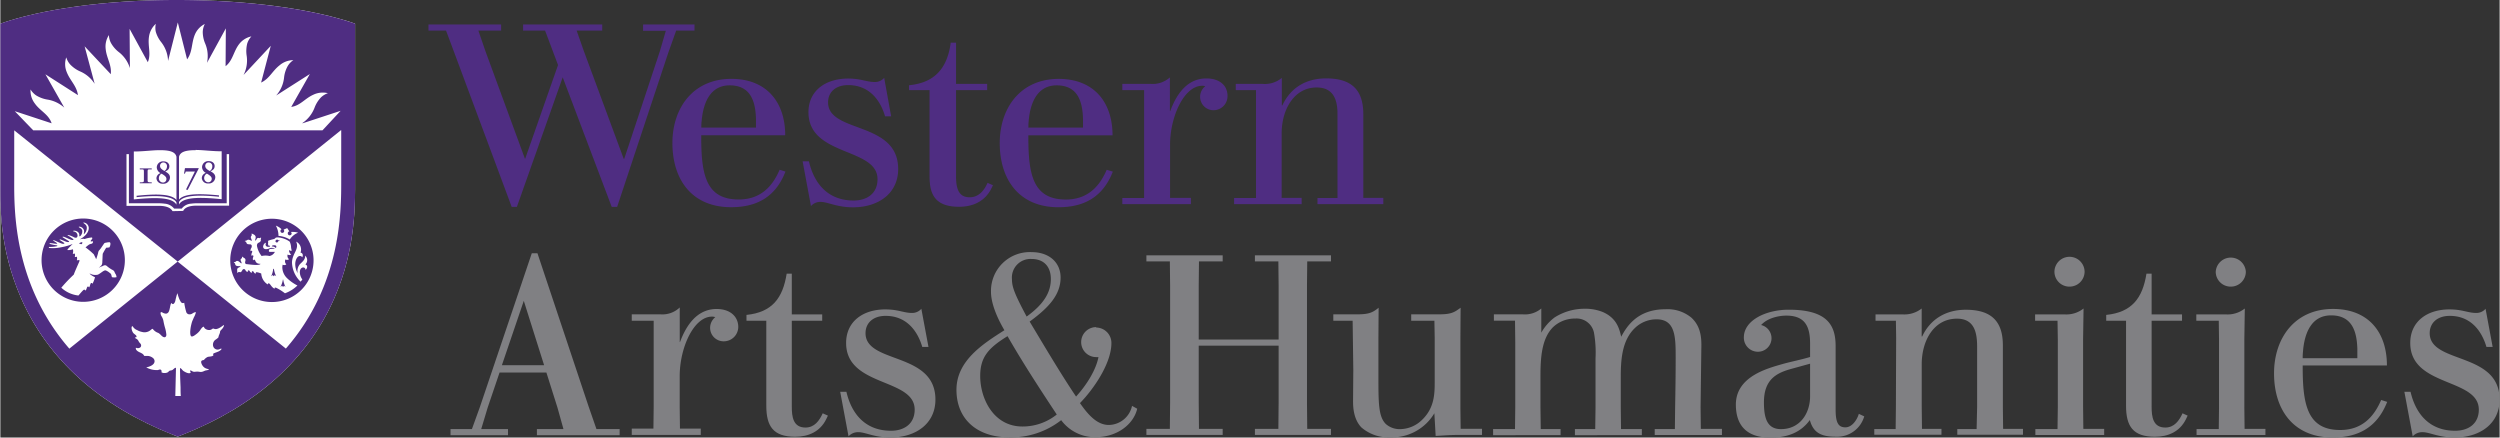
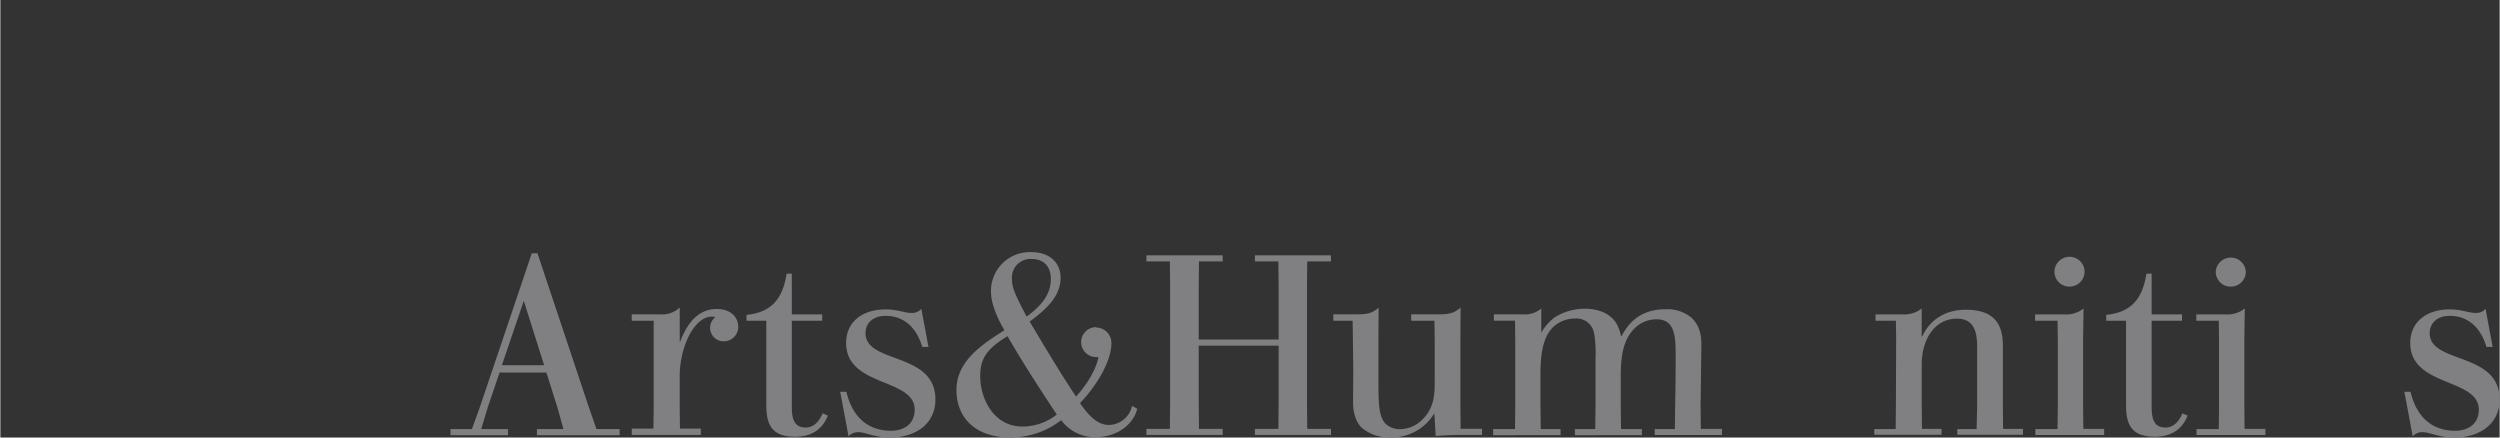
<svg xmlns="http://www.w3.org/2000/svg" width="200px" height="35px" viewBox="0 0 600 105.03">
  <rect x="0" y="0" width="600" height="105.03" fill="#333333" stroke="none" />
  <title>Asset 11</title>
  <g id="Layer_2" data-name="Layer 2">
    <g id="Layer_1-2" data-name="Layer 1">
-       <path d="M135,18.55c-2.67,7.6-11,31.12-11,31.12h-1.24l-13.59-36.5L107,7.35h-4.22V5.88h17.44V7.35h-5.46l1.68,4.9,9.49,25.84H126l7.88-22.48-3.11-8.27h-5.28V5.88h19V7.35h-6.14l1.68,4.78,9.62,26h.12l8.56-25.84,1.43-4.9h-5.46V5.88h12.34V7.35h-4.4l-1.92,5.39L148.07,49.67h-1.3ZM246.85,29.28c.33-4.46,2-8.79,6.75-8.79,5.07,0,6.19,3.91,6.31,8.05,0,.38,0,1.72,0,2.09H246.8c0-.4,0-.93.05-1.36M265.6,40.76c-1.71,4-4.58,7.14-9.81,7.14-7.83,0-9-5.89-9-14.93v-.48H267c0-8-4.51-13.55-12.93-13.55-9.19,0-14.15,7-14.15,15.4,0,8.78,4.66,15.41,14.09,15.41,5.84,0,10.58-2.18,13.06-8.55ZM168.34,29.28c.33-4.46,2-8.79,6.75-8.79,5.07,0,6.19,3.91,6.31,8.05,0,.38,0,1.72,0,2.09H168.28c0-.4,0-.93.05-1.36m18.75,11.48c-1.71,4-4.57,7.14-9.82,7.14-7.83,0-9-5.89-9-14.93v-.48h20.16c0-8-4.51-13.55-12.93-13.55-9.19,0-14.15,7-14.15,15.4,0,8.78,4.66,15.41,14.09,15.41,5.84,0,10.58-2.18,13.05-8.55ZM294.6,23c0-2.38-1.78-4.17-5.08-4.17-4.94,0-7.39,4.37-8.67,7.85h-.08V18.58a6.18,6.18,0,0,1-4.6,1.56h-6.82v1.5h5.23v25.9h-5.23V49h16.46v-1.5h-5V34.77c0-6.79,3.38-14.18,7.72-14.18a1.68,1.68,0,0,1,.72.12,3.22,3.22,0,0,0,2,5.75A3.36,3.36,0,0,0,294.6,23M237,43.9c-.79,1.74-2.05,3.46-4.3,3.46s-3.27-1.44-3.27-5V21.64h7.47v-1.5h-7.47v-9.9h-1.28c-.83,6.39-4.08,9.66-10,10.22v1.18h4.92v20.5c0,3.84.76,7.5,7.07,7.5,4,0,6.4-1.81,7.66-4.17l.49-1Zm59.18,3.64V49h16.22v-1.5h-4.8V32c0-5.58,2.91-11,8.4-11,3.08,0,5,1.72,5,6.23V47.54h-4.8V49H332v-1.5h-4.8V27.4c0-6-3-8.58-8.93-8.58-5,0-8.62,2.4-10.5,6.48h-.13V18.7A6.39,6.39,0,0,1,303,20.14h-6.42v1.5h4.86v25.9Zm-84-28.85a2.92,2.92,0,0,1-2.23,1c-2.05,0-3.31-.83-6.44-.83-5.36,0-9.51,2.87-9.51,8.08,0,10.69,16.58,8.4,16.58,16.08,0,3.47-2.57,5.12-5.74,5.12-5.95,0-9.43-3.81-10.73-9.41H192.6l2,10.74a3,3,0,0,1,2.33-1c1.71,0,3.88,1.3,7.74,1.3,6.2,0,10.87-3.4,10.87-9.19,0-11.59-16.83-8.53-16.83-16,0-2.39,1.72-4.15,4.82-4.15,4.93,0,7.68,3.43,8.86,7.5h1.46Z" style="fill:#4f2d82" />
      <path d="M125.66,72.22l-5.26,15.46h10.14Zm1.92-11.42h1.36l12.26,36.72L143.1,103h5.57v1.47H128.81V103h6.37l-1.43-5.13-2.66-8.43H119.84L117,97.82,115.44,103h6.43v1.47h-13.8V103h5.14l1.92-5.31Z" style="fill:#808083" />
      <path d="M173.67,81.94a3.24,3.24,0,0,1-3.28-3.24,3.31,3.31,0,0,1,1.24-2.56,2.24,2.24,0,0,0-.8-.13c-4.33,0-7.74,7.39-7.74,14.3v7.45l.06,5.13h5v1.53H151.58v-1.53h5.2l.06-5.13V77h-5.26V75.46h6.88a6,6,0,0,0,4.64-1.65v8.31h.06c1.3-3.48,3.78-7.94,8.79-7.94,3.28,0,5.2,1.83,5.2,4.34a3.48,3.48,0,0,1-3.47,3.42" style="fill:#808083" />
      <path d="M198.67,99.78l-.44.92c-1.48,2.92-4.2,4.15-7.42,4.15-5.26,0-6.93-2.5-6.93-7.45V77h-4.76v-1.4c6.13-.62,8.72-4,9.65-9.9H190v9.77h7.3V77H190V97.64c0,2.39.31,5,3.28,5,2.16,0,3.34-1.64,4.14-3.42Z" style="fill:#808083" />
      <path d="M222.81,83.28h-1.49c-1.18-4-3.89-7.45-8.79-7.45-3.09,0-4.83,1.77-4.83,4.15,0,7.46,16.78,4.39,16.78,15.95,0,5.74-4.65,9.1-10.83,9.1-3.84,0-5.94-1.28-7.68-1.28a3.09,3.09,0,0,0-2.35,1l-2-10.69h1.49c1.3,5.57,4.76,9.35,10.7,9.35,3.16,0,5.69-1.65,5.69-5.07,0-7.64-16.46-5.38-16.46-16,0-5.19,4.08-8.06,9.4-8.06,3.16,0,4.39.85,6.44.85a2.89,2.89,0,0,0,2.22-1Z" style="fill:#808083" />
      <path d="M246.37,76c4.33-3.12,5.82-6,5.82-9,0-3.18-1.85-4.83-4.64-4.83a4.47,4.47,0,0,0-4.7,4.83c0,1.89.62,3.54,3.53,9m-1,26.39a13.07,13.07,0,0,0,8.23-2.88c-4.15-6.29-8.11-12.34-11.82-18.81-4.65,2.87-6.56,5.07-6.56,9.59,0,5.32,3.15,12.1,10.14,12.1m17.7-23.76a3.7,3.7,0,0,1,3.66,3.72c0,4.89-4.27,11.07-7.55,14.42,2,2.88,4.15,5.25,6.93,5.25a5.8,5.8,0,0,0,5.57-4.58l1.24.68c-.8,3.54-4.58,6.84-10.09,6.84a10.11,10.11,0,0,1-8.16-4.09A19.55,19.55,0,0,1,242.28,105c-7.92,0-12.75-4.46-12.75-11.42s6.31-11,11.51-14.3c-2.6-4.45-3.22-7.44-3.22-9.22a9.32,9.32,0,0,1,9.78-9.53c4.14,0,6.93,2.44,6.93,6.11,0,4.22-3,7.33-7.43,10.56,3.34,5.56,7.37,12.4,11.14,18,2.78-3.05,4.83-6.6,5.38-9.47h-.55a3.6,3.6,0,1,1,0-7.2" style="fill:#808083" />
      <polygon points="319.44 61.29 319.44 62.76 313.74 62.76 313.68 68.44 313.68 96.79 313.74 102.95 319.44 102.95 319.44 104.42 301.18 104.42 301.18 102.95 306.81 102.95 306.87 96.79 306.87 82.98 287.69 82.98 287.69 96.79 287.75 102.95 293.44 102.95 293.44 104.42 275.13 104.42 275.13 102.95 280.76 102.95 280.82 96.79 280.82 68.44 280.76 62.76 275.13 62.76 275.13 61.29 293.44 61.29 293.44 62.76 287.75 62.76 287.69 68.44 287.69 81.51 306.87 81.51 306.87 68.44 306.81 62.76 301.18 62.76 301.18 61.29 319.44 61.29" style="fill:#808083" />
      <path d="M345.49,75.46c2.91,0,3.65-.55,5.07-1.58L350.51,81V97.94l.06,5h5.13v1.47h-5.19c-2.67,0-3.71.13-5.94.24l-.31-5.44A11.87,11.87,0,0,1,333.67,105a10,10,0,0,1-6.93-2.39c-1.92-2-2-4.95-2-6.35l.06-7.4L324.64,77H320V75.46h5.88c2.84,0,3.71-.55,5-1.58L330.83,81V91.35c0,5.86.12,8.8,1.79,10.45a5,5,0,0,0,3.47,1.22,7.65,7.65,0,0,0,5.25-2.26c2.91-2.81,3-6.17,3-9V81l-.07-4h-5.57V75.46Z" style="fill:#808083" />
      <path d="M369.93,79.86a11.79,11.79,0,0,1,3.22-3.67,13.44,13.44,0,0,1,7.3-2.07,11.05,11.05,0,0,1,4.39.85c3.22,1.47,3.84,4,4.27,5.87,1.24-2.26,3.72-6.6,10.64-6.6a9,9,0,0,1,6.19,2c2.41,2.2,2.48,5.14,2.41,7.52l-.18,14,.06,5.2h5.07v1.47H397.16V103H402l.06-5.2c.07-3.91.13-7.81.13-11.79,0-5,0-9.35-4.58-9.35a7.44,7.44,0,0,0-5.26,2.14c-3.09,3-3.34,7.7-3.34,11.73v7.27l.06,5.2h5v1.47H378V103h4.88l.07-5.2V86a27.17,27.17,0,0,0-.38-6.17,4.26,4.26,0,0,0-4.45-3.36,7.67,7.67,0,0,0-5.39,2.09c-2.72,2.75-3,7.33-3,11.79v7.45l.07,5.2h4.76v1.47H358.36V103h5.26l.06-5.2V82.18l-.06-5.2h-5.07V75.46h6.92a6.09,6.09,0,0,0,4.46-1.4Z" style="fill:#808083" />
-       <path d="M434.46,87.31,430,88.54c-3.65,1-6.62,2.56-6.62,8.06,0,3.85.8,6.42,4.08,6.42,4.58,0,7-3.79,7-7.88Zm13,12.65a6.77,6.77,0,0,1-6.87,4.88c-3.53,0-5.38-1-6.19-4-2.23,3.05-5.45,4.22-9.47,4.22-5.93,0-8.29-3.18-8.29-7.94,0-6.84,7.86-8.74,11.14-9.71,2.41-.67,4.33-1,6.68-1.71V82.49c0-4.15-1.24-6.72-5.7-6.72-1.79,0-4.51.55-6.06,2.26a3.25,3.25,0,0,1-.86,6.41A3.37,3.37,0,0,1,418.56,81c0-4.09,5.26-6.65,10.77-6.65,9.28,0,11.26,3.73,11.26,8.74V98.37c0,3.36.8,4.22,2.36,4.22s2.78-1.77,3.21-3.24Z" style="fill:#808083" />
      <path d="M455,103l.06-5.25L455.12,81l-.06-4h-4.89V75.47h6.43a6.7,6.7,0,0,0,4.65-1.41v6.72h.12c1.86-4,5.51-6.42,10.46-6.42,5.94,0,8.91,2.57,8.91,8.55V97.7l.06,5.25h4.77v1.41H469.8V103h4.64l.12-5.25V83.22c0-3.3-.62-6.72-4.83-6.72-5.63,0-8.47,5.37-8.47,10.93V97.7l.06,5.25H466v1.41H449.87V103Z" style="fill:#808083" />
      <path d="M496.77,68.81a3.61,3.61,0,0,0,3.59-3.54,3.62,3.62,0,0,0-7.24,0,3.59,3.59,0,0,0,3.66,3.54M500,81.45V97.76l.06,5.2h5v1.47H488.54V103h5.32l.07-5.2V81.45L493.86,77h-5.38V75.47h7a6.61,6.61,0,0,0,4.63-1.41Z" style="fill:#808083" />
      <path d="M525.1,99.78l-.44.92c-1.48,2.92-4.2,4.15-7.42,4.15-5.26,0-6.93-2.5-6.93-7.45V77h-4.76v-1.4c6.13-.62,8.73-4,9.66-9.9h1.24v9.77h7.3V77h-7.3V97.64c0,2.39.31,5,3.28,5,2.16,0,3.34-1.64,4.14-3.42Z" style="fill:#808083" />
      <path d="M535.48,68.81a3.6,3.6,0,0,0,3.59-3.54,3.62,3.62,0,0,0-7.23,0,3.58,3.58,0,0,0,3.65,3.54m3.22,12.65V97.76l.06,5.2h5v1.47H527.24V103h5.33l.06-5.2V81.45L532.57,77h-5.39V75.47h7a6.63,6.63,0,0,0,4.64-1.41Z" style="fill:#808083" />
-       <path d="M552.72,86h13.12V83.77c-.12-4.16-1.23-8.06-6.31-8.06-4.76,0-6.43,4.34-6.75,8.8a12.76,12.76,0,0,0-.06,1.53M573,96.48c-2.48,6.35-7.23,8.55-13.05,8.55-9.47,0-14.11-6.65-14.11-15.4,0-8.43,4.95-15.46,14.17-15.46,8.41,0,12.93,5.5,12.93,13.57H552.72v.49c0,9,1.18,15,9,15,5.26,0,8.11-3.18,9.84-7.21Z" style="fill:#808083" />
      <path d="M598.32,83.28h-1.49c-1.18-4-3.89-7.45-8.79-7.45-3.09,0-4.83,1.77-4.83,4.15,0,7.46,16.78,4.39,16.78,15.95,0,5.74-4.65,9.1-10.83,9.1-3.84,0-5.95-1.28-7.68-1.28a3.09,3.09,0,0,0-2.35,1l-2-10.69h1.48c1.3,5.57,4.76,9.35,10.7,9.35,3.16,0,5.69-1.65,5.69-5.07,0-7.64-16.46-5.38-16.46-16,0-5.19,4.08-8.06,9.41-8.06,3.16,0,4.39.85,6.44.85a2.9,2.9,0,0,0,2.23-1Z" style="fill:#808083" />
-       <path d="M85.16,43.35V5.68C75.28,2.22,59.77,0,42.29,0,25.14,0,9.88,2.22,0,5.68V43.9c0,5.63-.26,15.61,4.93,27.55,6.44,14.83,18.92,26,36.72,33l.92.37.92-.37c17.82-7,30.29-18.14,36.74-33,5.19-11.94,4.93-22.69,4.93-28.1" style="fill:#fff" />
-       <path d="M66.15,59.57a.88.88,0,0,0,.1-.36.34.34,0,0,0-.08-.23.77.77,0,0,0-.45-.1,1,1,0,0,0-.49.1s0,.11-.07.19a1.2,1.2,0,0,1,1,.41m1.74,7.52h-.07a5.58,5.58,0,0,1-.59,1.79l.38-.3.25.3.24-.3.35.3a5.87,5.87,0,0,1-.56-1.79m4.42.27c.08-.11.18-.28.18-.28a3,3,0,0,1-.6-1.88c.06-.76.49-1,.83-1a.56.56,0,0,1,.53.58,1,1,0,0,0,.39-.72.55.55,0,0,0-.42-.58,1.45,1.45,0,0,0-.07-2.12c.09.81-.53,1.37-1.07,1.88a2.45,2.45,0,0,0-.71,2.33,4.46,4.46,0,0,1-.58-2.4c.07-.86.51-1.76,1.16-1.72a.62.62,0,0,1,.51.31c.3-.51.08-1.07-.41-1.12A2.13,2.13,0,0,0,71,58a2.18,2.18,0,0,1,.22,1.13c-.08,1.16-1.1,2.07-1.21,3.79a6.65,6.65,0,0,0,2.06,4.7l.19-.26m-6.68-2.82h-.08A5,5,0,0,1,65,66.33l.38-.3.25.3.25-.3.35.3a5.64,5.64,0,0,1-.56-1.79M64.3,57.85a.35.35,0,0,0,0,.27l0,.06a1.42,1.42,0,0,0,0,.61c0,.16.18.21.44.21a1.2,1.2,0,0,0,0,.19,0,0,0,0,1,0,0,1.25,1.25,0,0,1-.44.06c-.42,0-.68-.25-.62-.67a.54.54,0,0,1,.07-.21,0,0,0,0,0,0-.07c-.15-.06-.58.29-.65.77a.59.59,0,0,0,.59.74,1.82,1.82,0,0,0,.79-.13,1.34,1.34,0,0,1,1.46.09,5.12,5.12,0,0,0-1.17,0c-.31.05-.45.68-.11.69s1.2,0,1.25,0a1.85,1.85,0,0,1-1.3,1,4.14,4.14,0,0,0-1.89,0,5.59,5.59,0,0,1-1.1-2.33.9.9,0,0,1,.07-.58c.19-.34.57-.3.75-.6s.06-.35.08-.52.17-.33,0-.42a.37.37,0,0,1-.4.14.46.46,0,0,0-.36,0c-.21.09-.25.35-.41.52s-.2.05-.18-.1a1.88,1.88,0,0,0,.13-.7.8.8,0,0,0-.47-.57,1.62,1.62,0,0,0-.35-.19c-.12,0-.21,0-.23.06a.27.27,0,0,1,.11.21c0,.22-.23.34-.24.54s.22.6.24.77-.09.13-.17.08a1.75,1.75,0,0,0-.66-.23c-.19,0-.33.16-.5.22s-.39,0-.32.17a.46.46,0,0,1,.35.31.54.54,0,0,0,.19.3c.19.14.59.1.79.13a.38.38,0,0,1,.31.36.85.85,0,0,1-.12.52,1.05,1.05,0,0,0-.16.79.28.28,0,0,1,.23-.14c.17,0,.22.19.1.45a1,1,0,0,0-.07.81.29.29,0,0,1,.24-.16c.15,0,.24.16.12.45a1,1,0,0,0,0,.78.28.28,0,0,1,.25-.19c.16,0,.23.16.28.3.19.46.5.7,1.24.7-.25.49-2.43.17-3.31.07-.2,0-.3-.07-.36-.23-.14-.34.19-.62,0-1-.09-.17-.23-.22-.39-.32s-.27-.3-.4-.19a.31.31,0,0,1-.11.38c-.1.09-.21.17-.22.31s.17.47.23.68,0,.21-.17.12-.51-.52-.84-.52-.28.13-.45.21-.41.07-.38.23a.37.37,0,0,1,.31.31.57.57,0,0,0,.18.35c.29.21.75.12,1,.17.1,0,.13.11,0,.17s-.55.22-.67.45a1.29,1.29,0,0,0,0,.58c0,.07-.11.34.07.39a.43.43,0,0,1,.43-.19c.13,0,.25.08.38,0s.25-.32.37-.51a.38.38,0,0,1,.32-.2.39.39,0,0,1,.27.09c.17.15.16.52.69.59a.46.46,0,0,1,0-.19.18.18,0,0,1,.17-.19c.13,0,.21.06.31.24a.62.62,0,0,0,.53.34.44.44,0,0,1-.05-.2.17.17,0,0,1,.17-.18.32.32,0,0,1,.27.18c.16.26.27.39.53.41a.23.23,0,0,1,.19-.35,4.39,4.39,0,0,1,1.1.33,3.34,3.34,0,0,0,1.57,2.63c0-.18.07-.28.21-.28.38,0,.58.89,1.43,1.3,0-.17,0-.28.17-.28a.72.72,0,0,1,.31.1,12.08,12.08,0,0,1,2,1.27,8.31,8.31,0,0,0,3-1.87,10.24,10.24,0,0,1-2.48-1.75,3.71,3.71,0,0,1-1.15-2.61,2.27,2.27,0,0,1,.09-.64.76.76,0,0,0,.87-.08,1,1,0,0,1-.21-1.18.74.74,0,0,0,.86-.06,1,1,0,0,1-.32-1.13.67.67,0,0,0,.83,0A1.26,1.26,0,0,1,69.3,60a.58.58,0,0,0,.66.16,3.69,3.69,0,0,1-.18-1,3.84,3.84,0,0,0-.32-1.15A5.62,5.62,0,0,0,66.75,57a1.26,1.26,0,0,0-.33,0c-.24,0-.41.13-.42.17-.13.2-.45.24-.74.32a6.67,6.67,0,0,0-1,.33M67,57.71l-.2,0a.18.18,0,0,1-.1-.07.33.33,0,0,0-.23-.1.39.39,0,0,0-.42.31.34.34,0,0,0,.07.25.27.27,0,0,0,.2.1.48.48,0,0,0,.17,0h0a.47.47,0,0,0,.2-.25.42.42,0,0,1,.28-.1,0,0,0,0,0,.05,0,0,0,0,0,0,0-.05m2.81-2a.44.44,0,0,1,.1.27A.45.45,0,0,1,69,56a.45.45,0,0,1,.38-.45l-.52-.79-.88.37a.47.47,0,0,1,.16.33.45.45,0,0,1-.9,0,.43.43,0,0,1,.27-.42,3.8,3.8,0,0,0-1.37-.87,5.11,5.11,0,0,1,.63,2.46,6.21,6.21,0,0,1,2.71.87,4.26,4.26,0,0,1,2-1.64,4.46,4.46,0,0,0-1.68-.17M55.19,62.51a10,10,0,1,1,10,10,10,10,0,0,1-10-10M18.94,58.43a1.88,1.88,0,0,1,.19-.15,1.74,1.74,0,0,1,.51-.15.35.35,0,0,1-.07.41c-.13.14-.26.07-.38,0a.39.39,0,0,0-.2,0c-.05,0-.08,0,0-.08m7.44,0a1.82,1.82,0,0,1-.25.93,5.58,5.58,0,0,1-.61.07c-.13,0-.17,0-.25.15-.25.41-.48.81-.74,1.3-.05.58-.05,1.15-.1,1.85a1.9,1.9,0,0,1-.15.85,3.37,3.37,0,0,1-.65.61s-.1.1.07,0,.55-.26.66-.29c.32-.1.71-.51,1.23,0a7.9,7.9,0,0,0,1.09.77,2.46,2.46,0,0,1,.48.29c.18.15.26.51.38.69a1.62,1.62,0,0,1,.3.86,2.35,2.35,0,0,1-1.1,0,3.41,3.41,0,0,1-.14-.53.91.91,0,0,0-.29-.43c-.21-.14-.35-.29-.56-.41-.5-.27-.57-.34-.94-.16s-.87.64-1.43.92a2.64,2.64,0,0,1-2-.3c.11.32.79.69,1.29.92a6.49,6.49,0,0,1-.62,1.61c0-.13-.1-.22-.22-.22-.34,0-.27.71-.6,1.08a.25.25,0,0,0-.23-.23c-.32,0-.28.67-.63,1a.28.28,0,0,0-.27-.25c-.14,0-.27.13-.4.27-.43.45-.63.71-1,1.13a7.17,7.17,0,0,1-4.12-1.87,37.37,37.37,0,0,1,3-3.15c.27-.82,1.09-2.53,1.39-3.32a2.17,2.17,0,0,0-.12-.22.65.65,0,0,1-.54.08,1.34,1.34,0,0,0,0-.85.63.63,0,0,1-.5.07,1.29,1.29,0,0,0,0-.83h0a.64.64,0,0,1-.48.06,1.78,1.78,0,0,0,.05-1l0-.08a3,3,0,0,1-1.32.2c-.12-.1.62-.84,1.25-1.47a11.86,11.86,0,0,1-2.55.76,9.63,9.63,0,0,1-3.08.21.13.13,0,0,1,0-.25,8.22,8.22,0,0,0,1.76-.16c.14,0,.36-.16,0-.22a15,15,0,0,1-1.6-.33c-.14,0-.07-.21.05-.2.48,0,1,.13,1.46.15.24,0,.34,0,.16-.18a9,9,0,0,0-.79-.51.08.08,0,0,1,0-.16c.27,0,1.34.62,2,.81a1,1,0,0,0,.44.05c.14,0,.17-.11.15-.17s-.73-.5-1.07-.73c-.14-.09,0-.19.15-.14.38.1,1.25.55,1.64.61s.43-.05.42-.14-1.25-.77-1.53-1c-.07-.05,0-.15.1-.14.62.07,1.82.89,2.35.79.06,0,.14,0,.12-.13s-1-.75-1.29-.91,0-.17.2-.12a7.11,7.11,0,0,1,1.27.53.69.69,0,0,0,.46.08c.23,0,.41-.26.32-.73a1,1,0,0,0-.85-.75c-.35-.09-.09-.25.21-.2.57.11,1,.38,1.09.88a1.56,1.56,0,0,1,0,.31c0,.27.21.18.38-.05a1.59,1.59,0,0,0,.33-1.18c-.1-.52-.83-.72-.83-.85a.1.1,0,0,1,.08-.08,1.24,1.24,0,0,1,1.17.89,2,2,0,0,1-.05.82c0,.07,0,.13.14,0a2,2,0,0,0,.57-1.63c-.11-.63-.77-.85-.79-1s0-.07.1-.07a1.36,1.36,0,0,1,1.15,1.08c.12.62-.17,1.91-2.13,2.95.82-.17,1-.15,1.13-.06a6.74,6.74,0,0,1,1.8-.38c.26.4-.3.56-.31.86s.66-.19.55.26-.45.38-.74.49-.74.51-1.05.77a18.41,18.41,0,0,1,2,1.68c.05.15.29.56.55,1.17l0,0c.14-.39.35-1.06.44-1.4a2.7,2.7,0,0,1,.15-.56c.08-.15.35-.39.58-.74l.68-1c.19-.3.39-.24.75-.33a3,3,0,0,1,.72-.05M19.89,72.46a10,10,0,1,0-10-10,10,10,0,0,0,10,10M68.56,83.7l-26-20.9-26,20.9C3.2,68.33,3.3,50.6,3.33,43.29v-12h0L42.58,62.8,81.77,31.25h.06v12c0,7.31.14,25-13.27,40.41M50.27,41.07A1.28,1.28,0,0,0,50.88,40,.88.88,0,0,0,50,39a.8.8,0,0,0-.81.85c0,.46.33.78,1.06,1.2m.5,1.93c0-.45-.22-.74-1.17-1.31a1.19,1.19,0,0,0-.65,1,1,1,0,0,0,.94,1.09.82.82,0,0,0,.87-.82m-1.39-1.43a1.63,1.63,0,0,1-.93-1.39,1.49,1.49,0,0,1,1.61-1.44c1,0,1.41.62,1.41,1.16s-.2.91-1,1.28c.79.4,1.16.83,1.16,1.44a1.54,1.54,0,0,1-1.72,1.48,1.41,1.41,0,0,1-1.52-1.3,1.33,1.33,0,0,1,1-1.23m-5.27.16h.23l.19-.49h2.19l-2.13,4.31.4.1,2.66-5.16-.05-.07H44.32ZM46.87,36c1.74,0,3.94.32,6.26.32v11.5c-4.21-.41-9.15-.74-10.24,1.27v-.6c1-1.82,5.41-1.66,9.59-1.26v-.33c-4.22-.4-8.26-.56-9.59,1V37.65c.27-1.27,1.78-1.6,4-1.6m-7.5,5A1.29,1.29,0,0,0,40,40a.88.88,0,0,0-.86-1,.8.8,0,0,0-.8.85c0,.46.32.78,1.06,1.2M39.87,43c0-.45-.21-.74-1.17-1.31a1.2,1.2,0,0,0-.64,1A1,1,0,0,0,39,43.82a.8.8,0,0,0,.86-.82m-1.39-1.43a1.63,1.63,0,0,1-.92-1.39,1.48,1.48,0,0,1,1.61-1.44c1,0,1.41.62,1.41,1.16s-.21.91-1,1.28c.8.4,1.15.83,1.15,1.44A1.54,1.54,0,0,1,39,44.1a1.41,1.41,0,0,1-1.53-1.3,1.34,1.34,0,0,1,1-1.23m-5,2.43,1.44,0,1.43,0v-.23h-.23c-.7,0-.76-.07-.76-.53v-2c0-.55.08-.58.55-.58h.44v-.24l-1.43,0-1.44,0v.24h.44c.47,0,.55,0,.55.58v2c0,.46-.05.53-.76.53h-.23Zm8.8,4.54v.6c-1.09-2-6-1.68-10.23-1.27V36.37c2.26,0,4.49-.32,6.24-.32,2.21,0,3.73.33,4,1.6V48c-1.34-1.58-5.37-1.43-9.57-1v.33c4.17-.39,8.56-.53,9.57,1.26m-.95,2.1c-.13-.21-.61-1.27-3.26-1.27H30.28V37h.58V48.8H38a10,10,0,0,1,1.41.09,3.23,3.23,0,0,1,2.31,1.19h1.82a3.1,3.1,0,0,1,2.26-1.19,10,10,0,0,1,1.41-.09h7.13V37h.57V49.37H47.09c-2.66,0-3.1,1.07-3.2,1.27Zm36-19.4H7.89l-4.43-4.6,8.85,2.91c-.72-2.18-2.75-2.92-4.06-4.79a5,5,0,0,1-1-3.33,4.67,4.67,0,0,0,1.34,1.42,7.51,7.51,0,0,0,2.67,1,7.92,7.92,0,0,1,4.09,1.94l-4.53-8,7.81,5c-.32-2.29-1.92-3.48-2.72-5.6a5,5,0,0,1-.09-3.47,4.5,4.5,0,0,0,.94,1.7,7.43,7.43,0,0,0,2.33,1.65,7.76,7.76,0,0,1,3.55,3l-2.41-9,6.28,6.69c.25-2.25-1-3.8-1.22-6a5,5,0,0,1,.77-3.39,4.35,4.35,0,0,0,.48,1.87,7.28,7.28,0,0,0,1.84,2.17,7.71,7.71,0,0,1,2.72,3.89l-.07-9.42,4.37,8c.85-2-.05-3.89.28-6.1a5.11,5.11,0,0,1,1.64-3.11,4.42,4.42,0,0,0,0,1.93A7.18,7.18,0,0,0,38.6,10.1a7.73,7.73,0,0,1,1.66,4.53h0L42.6,5.39l2.23,8.86c1.35-1.83,1-3.9,1.89-6a5,5,0,0,1,2.37-2.5,4.51,4.51,0,0,0-.5,1.87,7.1,7.1,0,0,0,.56,2.78,7.69,7.69,0,0,1,.46,4.68l4.52-8.27-.06,9.08c1.75-1.36,1.88-3.52,3.25-5.3a5,5,0,0,1,2.95-1.85,4.55,4.55,0,0,0-1,1.69,7.54,7.54,0,0,0-.16,2.82A7.6,7.6,0,0,1,58.38,18h0l6.54-7L62.6,19.82c2-.93,2.68-2.78,4.44-4.15a5.13,5.13,0,0,1,3.3-1.23A4.39,4.39,0,0,0,69,15.84a7.13,7.13,0,0,0-.88,2.69,7.7,7.7,0,0,1-1.91,4.4l0,0,8.09-5.16-4.47,7.9c2.18-.31,3.24-2,5.28-2.92a5.29,5.29,0,0,1,3.53-.38,4.5,4.5,0,0,0-1.66,1,7.39,7.39,0,0,0-1.52,2.4,7.79,7.79,0,0,1-2.95,3.77l.05.06,9.13-3ZM51.89,84.58a4.42,4.42,0,0,0-.61.23c-.12.06-.19.1-.21.2s.07.16.1.21c-.11.41-1.08.36-1.4.47a2.34,2.34,0,0,0-.77.58c-.18.2-.12.15-.41.21-.52.1-.41.58-.24.95a2,2,0,0,0,.77.9,2.62,2.62,0,0,0,1,.3c-.29.3-.69.23-1.05.38a3.67,3.67,0,0,1-.61.24,1.54,1.54,0,0,1-.71,0,3.59,3.59,0,0,0-1,0,1.05,1.05,0,0,1-.67-.12,1.74,1.74,0,0,0-.38-.2c-.29-.05-.05.39,0,.54-.41.38-1.32-.14-1.69-.37s-.5-.64-.86-.75a9.14,9.14,0,0,0,0,1.15c0,1.17.07,2.34.11,3.51,0,.69,0,1.38.06,2.06H42l.16-6.77c-.42,0-.58.41-.92.55s-.43.05-.63.17-.29.31-.53.41a1.64,1.64,0,0,1-.68.12,1.14,1.14,0,0,1-.75-.21.44.44,0,0,0-.17-.6c-.21-.1-.48.06-.66.1a5.24,5.24,0,0,1-2.8-.64s2-.34,2-1.48a1,1,0,0,0-.4-.79,2.32,2.32,0,0,0-1-.46c-.49-.07-.84.05-1.14-.07,0-.16-.23-.37-.44-.52a5.78,5.78,0,0,0-.66-.33c-.41-.2-1-.57-.83-1.08a1,1,0,0,0,.93,0,.57.57,0,0,0,.31-.57c0-.36-.41-.61-.55-.88a1.59,1.59,0,0,0-.42-.59c-.19-.14-.5-.19-.51-.46.38.14.49-.19.27-.44s-.59-.41-.78-.76a2.26,2.26,0,0,1-.3-1c0-.11,0-.41.17-.44s.2.16.25.24a2.2,2.2,0,0,0,.95.69,3.34,3.34,0,0,0,1.11.42,2.26,2.26,0,0,0,2.14-.48,1.2,1.2,0,0,1,.45-.27,2.67,2.67,0,0,0,1.2.94c.38.1.8.62,1,.79.67.58,1.08.25,1.08-.31a8.22,8.22,0,0,0-.27-1.5A15.49,15.49,0,0,1,39.14,77a3.33,3.33,0,0,0-.49-1.15c-.17-.32-.41-1.14.2-.86a1.9,1.9,0,0,0,.93.31c.71-.1.79-.86.93-1.43a6.42,6.42,0,0,1,.19-.84c.06-.17.14-.27.23-.27a.34.34,0,0,0,.28.24c.28,0,.51-.46.58-.73s.1-.51.17-.72a9.36,9.36,0,0,1,.34-1.17c.08.26.2.73.27.89a5,5,0,0,0,.55,1.19.59.59,0,0,0,.82.22,15.41,15.41,0,0,0,.51,2.3.83.83,0,0,0,.77.49,1.21,1.21,0,0,0,.67-.2,2,2,0,0,1,.7-.33c.08,0,.14,0,.14.12a5.23,5.23,0,0,1-.49,1.17c-.13.36-.34.75-.45,1.11s-.18.68-.25,1a9.68,9.68,0,0,0-.16,1.31c0,.33,0,.92.26,1.09s.83-.24,1.12-.47a4.41,4.41,0,0,0,.93-.89c.2-.27.59-1,1-.93,0,.28.4.67,1,.76a1.18,1.18,0,0,0,.89-.18c.27-.2.3-.19.62-.07.68.26,1.82-.62,2.21-.94.14.14,0,.41-.17.68-.32.48-.69.63-.7,1s-.4.91-.37,1.26a2.84,2.84,0,0,1-.67.56,1.45,1.45,0,0,0-.62,1.56,1.12,1.12,0,0,0,1.08.85c.45,0,.73-.3.89-.23s-.14.33-.22.4a2.83,2.83,0,0,1-.92.45M85.16,43.35V5.68C75.28,2.23,59.77,0,42.29,0,25.14,0,9.88,2.22,0,5.68V43.9c0,5.63-.26,15.6,4.93,27.55,6.44,14.82,18.92,26,36.72,33l.93.37.91-.36c17.82-7,30.29-18.15,36.74-33,5.19-11.95,4.93-22.69,4.93-28.1" style="fill:#4f2d82" />
    </g>
  </g>
</svg>